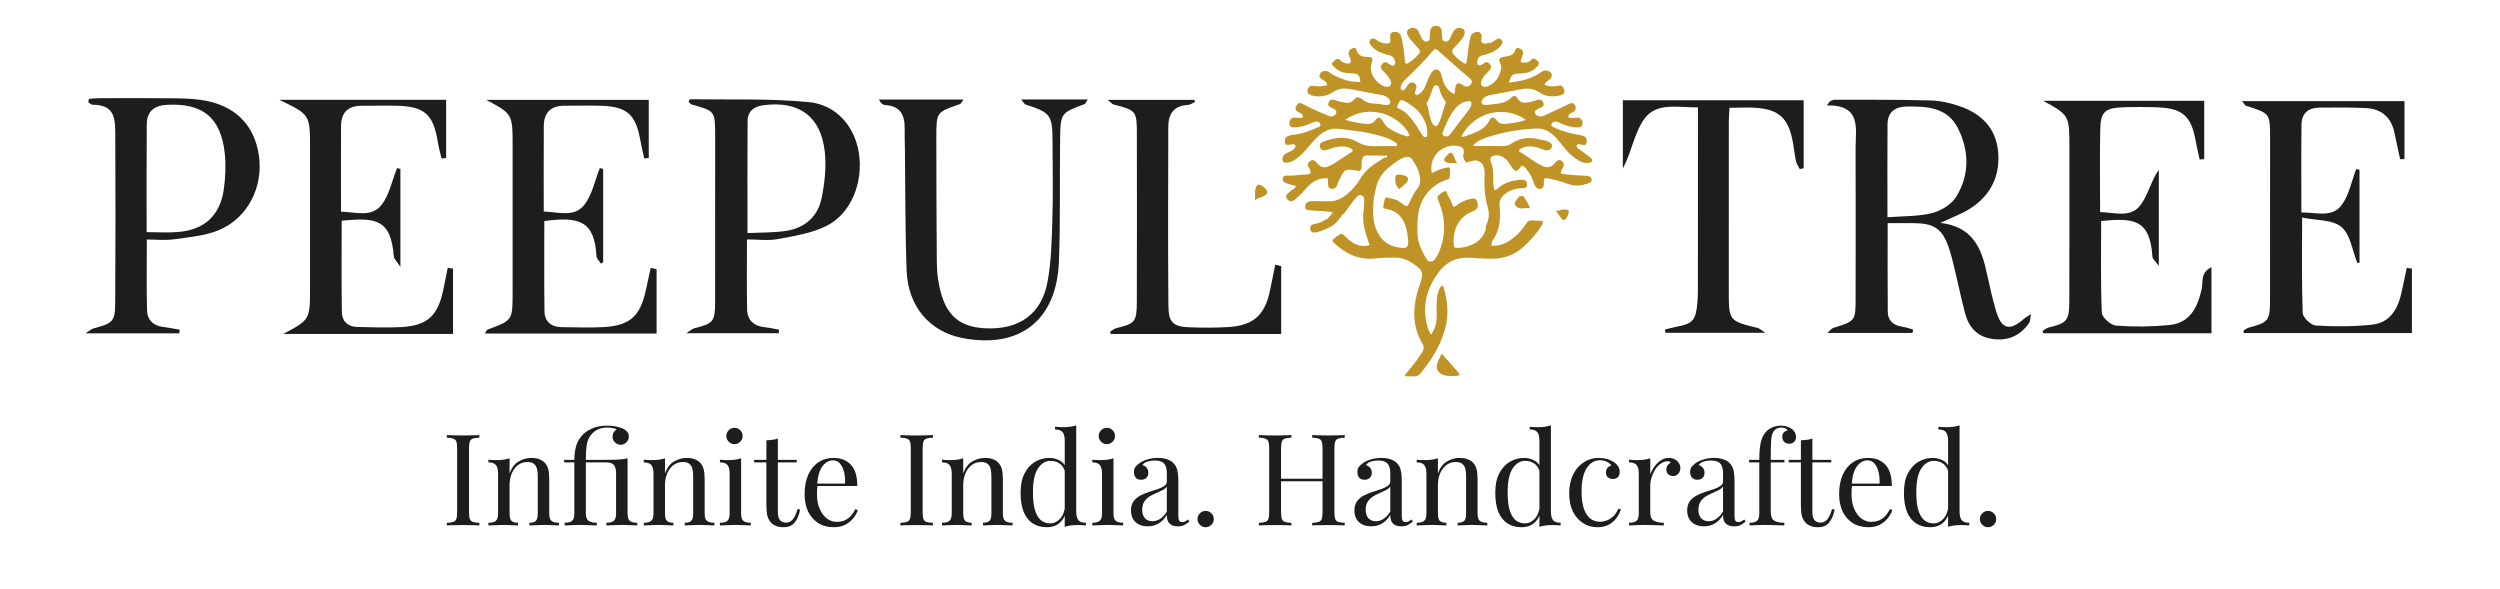
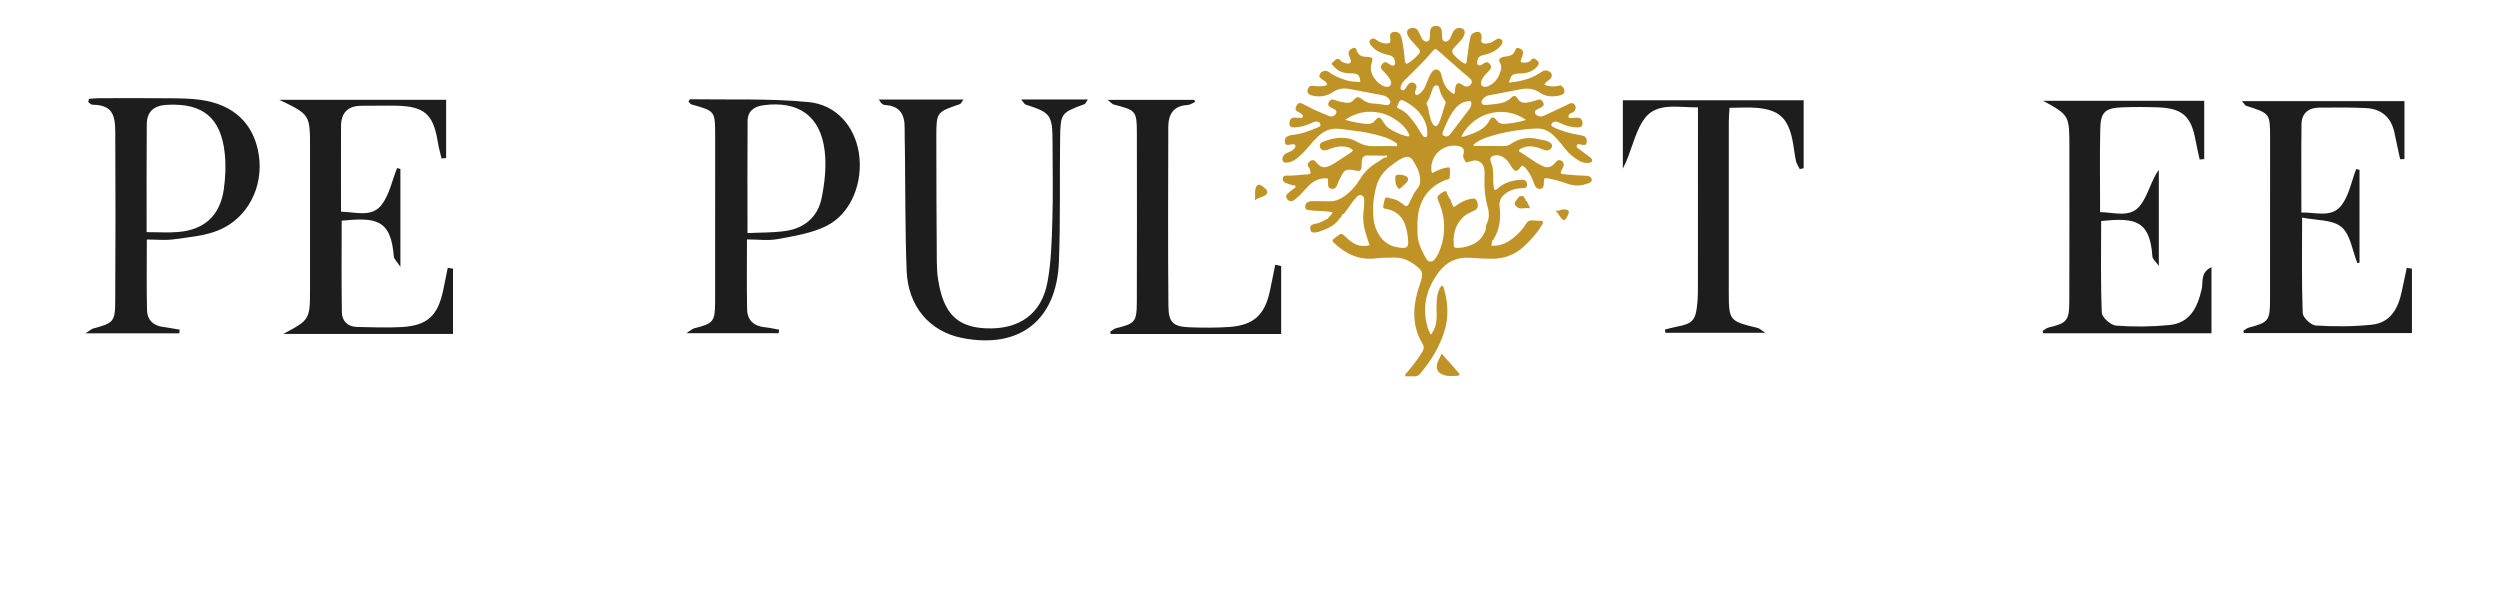
<svg xmlns="http://www.w3.org/2000/svg" width="123" height="29" viewBox="0 0 123 29" fill="none">
-   <path d="M90.032 4.986C90.108 4.958 90.184 4.906 90.261 4.906C91.837 4.91 93.412 4.898 94.986 4.942C95.472 4.956 95.973 5.07 96.434 5.231C97.461 5.592 98.185 6.275 98.303 7.421C98.428 8.635 97.955 9.603 96.937 10.259C96.531 10.521 96.062 10.684 95.464 10.966C97.061 11.148 97.498 12.225 97.757 13.464C97.882 14.061 98.023 14.658 98.19 15.246C98.463 16.21 98.866 16.32 99.61 15.662C99.672 15.607 99.749 15.57 99.925 15.454C99.88 15.678 99.889 15.809 99.831 15.893C99.388 16.528 98.774 16.788 98.014 16.675C97.278 16.568 96.859 16.096 96.679 15.404C96.484 14.659 96.329 13.905 96.149 13.157C96.069 12.826 95.988 12.496 95.877 12.175C95.567 11.275 95.178 10.997 94.222 10.98C93.778 10.973 93.335 10.979 92.873 10.979C92.873 12.486 92.865 13.91 92.878 15.333C92.882 15.793 93.175 16.012 93.609 16.078C93.784 16.103 93.954 16.168 94.125 16.213C94.116 16.269 94.105 16.324 94.096 16.38H89.899C90.074 16.232 90.126 16.155 90.196 16.134C91.287 15.795 91.295 15.794 91.296 14.65C91.3 12.198 91.302 9.747 91.295 7.295C91.293 6.327 91.605 5.163 89.879 5.184C89.93 5.118 89.981 5.052 90.032 4.986ZM92.863 10.69C93.635 10.628 94.366 10.655 95.047 10.486C95.49 10.375 96.004 10.069 96.239 9.692C96.904 8.623 96.894 7.438 96.337 6.32C95.823 5.289 94.826 5.228 93.83 5.24C93.245 5.247 92.872 5.502 92.866 6.123C92.855 7.591 92.863 9.059 92.863 10.69Z" fill="#1D1D1D" />
  <path d="M100.524 4.961H108.448V7.828C108.373 7.834 108.298 7.841 108.223 7.847C108.157 7.538 108.08 7.23 108.025 6.92C107.808 5.717 107.381 5.328 106.172 5.282C105.588 5.26 105.003 5.26 104.418 5.281C103.581 5.31 103.35 5.511 103.333 6.329C103.304 7.665 103.325 9.003 103.325 10.435C104.023 10.447 104.798 10.733 105.287 10.121C105.681 9.63 105.812 8.924 106.214 8.35V13.082C106.053 12.856 105.907 12.745 105.899 12.627C105.778 10.775 104.975 10.718 103.377 10.873C103.377 12.376 103.346 13.884 103.409 15.389C103.419 15.619 103.851 16 104.111 16.02C104.979 16.087 105.865 16.076 106.733 15.992C107.749 15.893 108.115 15.13 108.324 14.221C108.402 13.883 108.244 13.404 108.806 13.147V16.396H100.527C100.517 16.359 100.507 16.32 100.496 16.282C100.593 16.225 100.684 16.139 100.788 16.115C101.691 15.9 101.807 15.776 101.81 14.829C101.819 12.311 101.813 9.794 101.814 7.276C101.814 5.671 101.814 5.671 100.524 4.961Z" fill="#1D1D1D" />
  <path d="M115.983 12.949C115.737 12.337 115.643 11.539 115.199 11.168C114.754 10.795 113.958 10.849 113.264 10.705C113.264 12.388 113.237 13.898 113.294 15.404C113.302 15.626 113.703 16.001 113.939 16.016C114.855 16.071 115.784 16.071 116.697 15.975C117.615 15.878 117.992 15.17 118.168 14.335C118.249 13.948 118.332 13.562 118.413 13.176C118.497 13.19 118.583 13.204 118.667 13.219V16.387H110.4C110.391 16.349 110.383 16.311 110.375 16.273C110.46 16.223 110.538 16.148 110.629 16.123C111.621 15.856 111.684 15.787 111.686 14.734C111.691 12.078 111.69 9.422 111.688 6.766C111.687 5.578 111.684 5.579 110.508 5.205C110.456 5.189 110.424 5.113 110.305 4.977H118.3V7.827C118.229 7.83 118.157 7.831 118.087 7.833C117.994 7.404 117.896 6.975 117.81 6.546C117.654 5.769 117.167 5.357 116.404 5.317C115.642 5.278 114.875 5.291 114.111 5.295C113.579 5.299 113.241 5.57 113.234 6.117C113.216 7.54 113.228 8.963 113.228 10.455C113.945 10.438 114.73 10.735 115.21 10.089C115.577 9.596 115.695 8.916 115.923 8.319C115.979 8.331 116.033 8.344 116.088 8.355V12.921C116.051 12.93 116.017 12.94 115.983 12.949Z" fill="#1D1D1D" />
  <path d="M79.847 4.934H88.74V8.276C88.676 8.291 88.611 8.305 88.548 8.32C88.483 8.185 88.389 8.055 88.359 7.912C88.284 7.558 88.254 7.194 88.178 6.84C87.952 5.81 87.52 5.411 86.478 5.311C86.037 5.269 85.589 5.304 85.092 5.304C85.079 5.551 85.057 5.771 85.057 5.99C85.055 8.761 85.054 11.53 85.056 14.299C85.057 15.79 85.062 15.789 86.492 16.14C86.561 16.157 86.62 16.222 86.852 16.375H81.94C81.931 16.321 81.922 16.267 81.912 16.215C82.085 16.172 82.256 16.118 82.431 16.086C83.284 15.932 83.434 15.776 83.511 14.892C83.537 14.599 83.538 14.302 83.538 14.007C83.54 11.373 83.539 8.741 83.539 6.107V5.282C82.563 5.296 81.506 5.016 80.905 5.843C80.409 6.525 80.28 7.477 79.844 8.292V4.934H79.847Z" fill="#1D1D1D" />
  <path d="M13.938 16.429C15.253 15.728 15.253 15.728 15.253 14.155C15.253 11.862 15.253 9.569 15.253 7.275C15.253 5.637 15.253 5.637 13.738 4.91H21.95V7.774C21.874 7.781 21.799 7.789 21.724 7.797C21.661 7.528 21.584 7.261 21.54 6.989C21.322 5.623 20.886 5.231 19.504 5.201C18.936 5.189 18.366 5.208 17.798 5.204C17.126 5.201 16.781 5.535 16.779 6.208C16.773 7.582 16.778 8.955 16.778 10.415C17.487 10.425 18.274 10.714 18.765 10.089C19.158 9.59 19.288 8.883 19.536 8.269C19.591 8.284 19.646 8.299 19.7 8.313V13.131C19.521 12.856 19.383 12.739 19.374 12.613C19.236 10.771 18.473 10.695 16.811 10.857C16.811 12.356 16.796 13.861 16.82 15.366C16.828 15.811 17.121 16.079 17.579 16.087C18.306 16.1 19.036 16.133 19.76 16.091C21.025 16.017 21.534 15.544 21.804 14.287C21.882 13.918 21.953 13.548 22.028 13.179C22.115 13.192 22.202 13.204 22.288 13.217V16.429H13.938Z" fill="#1D1D1D" />
  <path d="M4.376 4.863C4.544 4.852 4.711 4.831 4.879 4.831C6.061 4.828 7.242 4.825 8.423 4.835C8.899 4.84 9.38 4.847 9.85 4.91C11.504 5.133 12.507 6.095 12.736 7.64C12.967 9.198 12.186 10.748 10.737 11.335C10.059 11.609 9.289 11.67 8.554 11.774C8.136 11.833 7.703 11.784 7.224 11.784C7.224 12.991 7.206 14.131 7.234 15.269C7.245 15.732 7.531 16.018 8.008 16.083C8.287 16.12 8.562 16.174 8.84 16.22C8.834 16.28 8.827 16.339 8.821 16.399H4.207C4.426 16.26 4.502 16.183 4.591 16.16C5.577 15.896 5.664 15.832 5.669 14.828C5.687 12.056 5.685 9.283 5.671 6.511C5.666 5.642 5.528 5.166 4.545 5.152C4.477 5.151 4.41 5.069 4.342 5.024C4.354 4.97 4.364 4.917 4.376 4.863ZM7.215 11.421C7.78 11.421 8.277 11.456 8.769 11.414C10.058 11.305 10.823 10.606 11.009 9.325C11.094 8.743 11.119 8.135 11.058 7.55C10.871 5.783 9.971 5.065 8.216 5.157C7.579 5.191 7.226 5.481 7.221 6.117C7.206 7.858 7.215 9.597 7.215 11.421Z" fill="#1D1D1D" />
  <path d="M33.873 5.001C33.921 4.919 33.933 4.883 33.944 4.883C35.892 4.914 37.849 4.837 39.784 5.022C41.164 5.154 42.051 6.236 42.255 7.514C42.485 8.961 41.883 10.505 40.666 11.114C39.938 11.479 39.08 11.61 38.264 11.763C37.788 11.852 37.28 11.779 36.751 11.779C36.751 12.991 36.735 14.107 36.758 15.223C36.769 15.76 37.094 16.045 37.626 16.1C37.862 16.124 38.094 16.178 38.328 16.219C38.325 16.277 38.32 16.336 38.316 16.393H33.77C33.97 16.267 34.056 16.177 34.161 16.151C35.092 15.921 35.182 15.824 35.184 14.852C35.189 12.123 35.187 9.394 35.186 6.666C35.184 5.461 35.182 5.462 34.026 5.14C33.971 5.127 33.93 5.056 33.873 5.001ZM36.777 11.468C37.422 11.436 38.055 11.453 38.672 11.36C39.587 11.222 40.237 10.663 40.422 9.753C40.575 9.003 40.664 8.201 40.577 7.445C40.379 5.711 39.292 4.948 37.569 5.176C37.095 5.239 36.786 5.468 36.782 5.956C36.767 7.758 36.777 9.561 36.777 11.468Z" fill="#1D1D1D" />
-   <path d="M32.305 13.246V16.411H23.852C23.934 16.287 23.951 16.23 23.985 16.217C25.22 15.761 25.22 15.761 25.221 14.381C25.221 11.997 25.221 9.613 25.221 7.229C25.221 5.604 25.221 5.604 23.921 4.914H31.919V7.774C31.844 7.781 31.77 7.788 31.695 7.795C31.628 7.481 31.551 7.168 31.495 6.852C31.278 5.644 30.842 5.249 29.617 5.205C29.004 5.183 28.389 5.207 27.776 5.202C27.103 5.197 26.758 5.535 26.755 6.204C26.746 7.577 26.752 8.95 26.752 10.406C27.467 10.43 28.252 10.707 28.743 10.086C29.137 9.59 29.265 8.881 29.512 8.267C29.566 8.282 29.62 8.297 29.675 8.311V12.905C29.639 12.928 29.604 12.95 29.568 12.972C29.491 12.849 29.352 12.729 29.346 12.603C29.256 10.858 28.477 10.645 26.781 10.875C26.781 12.35 26.767 13.832 26.789 15.314C26.796 15.832 27.129 16.091 27.641 16.096C28.322 16.102 29.006 16.131 29.685 16.094C30.996 16.02 31.5 15.56 31.778 14.268C31.856 13.905 31.936 13.544 32.014 13.181C32.11 13.203 32.207 13.224 32.305 13.246Z" fill="#1D1D1D" />
  <path d="M50.243 4.895H53.52C53.431 5.024 53.406 5.106 53.359 5.123C52.2 5.553 52.175 5.562 52.158 6.822C52.13 8.838 52.176 10.858 52.099 12.873C51.989 15.766 50.157 17.18 47.344 16.63C45.746 16.317 44.675 15.085 44.607 13.322C44.531 11.331 44.547 9.336 44.522 7.342C44.518 6.998 44.502 6.654 44.509 6.311C44.521 5.638 44.273 5.206 43.544 5.168C43.433 5.162 43.328 5.072 43.242 4.897H47.403C47.306 5.026 47.277 5.106 47.228 5.123C46.081 5.514 46.069 5.513 46.068 6.723C46.065 8.763 46.078 10.803 46.091 12.844C46.092 13.141 46.107 13.441 46.152 13.735C46.411 15.412 47.08 16.092 48.511 16.154C50.134 16.224 51.238 15.459 51.533 13.892C51.722 12.888 51.746 11.847 51.776 10.819C51.816 9.536 51.789 8.252 51.784 6.968C51.78 5.652 51.692 5.538 50.455 5.143C50.404 5.126 50.372 5.049 50.243 4.895Z" fill="#1D1D1D" />
  <path d="M63.034 13.091V16.433H54.651C54.641 16.396 54.629 16.358 54.619 16.32C54.716 16.262 54.807 16.174 54.913 16.148C55.843 15.923 55.93 15.834 55.932 14.849C55.94 12.101 55.938 9.352 55.934 6.603C55.933 5.452 55.902 5.424 54.786 5.141C54.73 5.127 54.685 5.064 54.496 4.914H58.76C58.772 4.948 58.785 4.982 58.798 5.014C58.679 5.067 58.561 5.159 58.44 5.165C57.744 5.195 57.481 5.616 57.48 6.247C57.473 9.179 57.46 12.111 57.486 15.042C57.493 15.887 57.726 16.077 58.571 16.105C59.206 16.126 59.845 16.131 60.478 16.087C61.678 16.003 62.227 15.497 62.48 14.311C62.572 13.883 62.654 13.454 62.741 13.024L63.034 13.091Z" fill="#1D1D1D" />
  <path d="M77.22 5.792C77.347 5.822 77.473 5.792 77.6 5.789C77.767 5.786 77.861 5.892 77.859 6.073C77.859 6.205 77.796 6.269 77.623 6.269C77.308 6.269 77.008 6.181 76.727 6.038C76.632 5.989 76.543 5.972 76.447 5.998C76.39 6.015 76.343 6.06 76.329 6.121C76.311 6.195 76.371 6.225 76.422 6.252C76.606 6.346 76.801 6.413 76.997 6.476C77.222 6.547 77.451 6.6 77.683 6.637C77.77 6.651 77.859 6.666 77.938 6.701C78.046 6.749 78.097 6.908 78.058 7.034C78.017 7.174 77.913 7.129 77.817 7.118C77.734 7.109 77.626 7.048 77.581 7.148C77.533 7.251 77.647 7.3 77.712 7.35C77.882 7.483 78.061 7.606 78.232 7.738C78.293 7.785 78.364 7.841 78.322 7.934C78.29 8.009 78.211 8.009 78.144 8.015C77.983 8.029 77.832 7.991 77.693 7.91C77.453 7.771 77.24 7.598 77.06 7.385C76.862 7.153 76.684 6.904 76.465 6.69C76.215 6.443 75.932 6.305 75.571 6.323C74.756 6.365 73.957 6.493 73.18 6.75C72.929 6.833 72.689 6.941 72.487 7.127C72.529 7.216 72.608 7.178 72.666 7.179C73.097 7.185 73.528 7.183 73.959 7.187C74.089 7.188 74.208 7.165 74.32 7.088C74.759 6.786 75.233 6.722 75.747 6.859C75.887 6.896 76.036 6.902 76.171 6.963C76.339 7.037 76.397 7.136 76.347 7.251C76.297 7.367 76.139 7.432 75.997 7.387C75.875 7.348 75.761 7.288 75.639 7.256C75.368 7.182 75.098 7.169 74.838 7.305C74.797 7.326 74.747 7.343 74.733 7.444C75.123 7.67 75.479 7.976 75.906 8.175C76.144 8.284 76.345 8.218 76.509 8.019C76.572 7.943 76.631 7.859 76.749 7.882C76.914 7.913 76.985 8.081 76.899 8.241C76.728 8.56 76.729 8.555 77.097 8.587C77.39 8.611 77.681 8.64 77.976 8.645C78.114 8.647 78.291 8.668 78.312 8.822C78.336 8.995 78.143 9.015 78.022 9.057C77.704 9.167 77.384 9.137 77.072 9.024C76.775 8.918 76.474 8.832 76.164 8.778C75.982 8.747 75.97 8.761 75.958 8.952C75.956 8.981 75.958 9.012 75.956 9.041C75.949 9.153 75.938 9.261 75.799 9.288C75.673 9.313 75.562 9.253 75.506 9.103C75.427 8.889 75.351 8.677 75.22 8.487C75.131 8.359 75.047 8.224 74.909 8.144C74.885 8.157 74.863 8.162 74.852 8.175C74.618 8.489 74.542 8.485 74.333 8.154C74.254 8.029 74.178 7.901 74.061 7.807C73.927 7.699 73.78 7.628 73.603 7.642C73.337 7.663 73.266 7.775 73.369 8.019C73.431 8.168 73.455 8.319 73.463 8.479C73.477 8.763 73.443 9.051 73.523 9.342C73.64 9.353 73.697 9.258 73.768 9.203C74.085 8.96 74.448 8.862 74.838 8.844C74.887 8.841 74.938 8.842 74.984 8.856C75.112 8.894 75.137 8.998 75.129 9.114C75.12 9.231 75.041 9.25 74.943 9.253C74.634 9.263 74.34 9.327 74.084 9.512C73.863 9.672 73.745 9.865 73.78 10.165C73.848 10.744 73.789 11.309 73.457 11.815C73.424 11.806 73.411 11.818 73.421 11.853C73.408 11.912 73.397 11.97 73.384 12.028C73.348 12.125 73.418 12.088 73.458 12.088C73.854 12.103 74.178 11.927 74.475 11.691C74.724 11.495 74.932 11.257 75.099 10.987C75.172 10.869 75.257 10.831 75.388 10.842C75.56 10.857 75.734 10.862 75.895 10.869C75.945 10.974 75.883 11.025 75.851 11.082C75.607 11.492 75.292 11.844 74.939 12.159C74.503 12.55 73.981 12.731 73.404 12.731C73.032 12.731 72.661 12.701 72.29 12.681C71.662 12.646 71.16 12.89 70.787 13.39C70.186 14.191 69.956 15.077 70.228 16.065C70.257 16.171 70.288 16.274 70.353 16.363C70.35 16.403 70.361 16.439 70.405 16.439C70.448 16.439 70.462 16.404 70.465 16.364C70.659 16.093 70.684 15.779 70.684 15.463C70.684 15.206 70.665 14.948 70.696 14.693C70.725 14.459 70.772 14.229 70.937 14.044C71.022 14.087 71.031 14.158 71.049 14.221C71.241 14.898 71.281 15.568 71.076 16.26C70.838 17.065 70.405 17.742 69.882 18.376C69.799 18.476 69.71 18.524 69.579 18.517C69.433 18.509 69.287 18.515 69.146 18.515C69.109 18.411 69.183 18.375 69.224 18.326C69.497 18.002 69.763 17.673 69.98 17.306C70.057 17.177 70.074 17.059 69.991 16.92C69.513 16.124 69.496 15.277 69.727 14.402C69.792 14.154 69.896 13.921 69.95 13.67C69.992 13.475 69.958 13.322 69.817 13.198C69.471 12.893 69.093 12.662 68.607 12.673C68.303 12.68 67.999 12.674 67.698 12.711C66.875 12.814 66.205 12.498 65.622 11.941C65.53 11.853 65.547 11.795 65.64 11.734C65.673 11.713 65.703 11.687 65.735 11.663C66.008 11.453 66.006 11.455 66.258 11.701C66.561 11.999 66.906 12.178 67.346 12.075C67.416 12.06 67.392 12.027 67.361 11.995C67.312 11.845 67.265 11.696 67.215 11.546C67.087 11.156 67.032 10.762 67.092 10.351C67.117 10.185 67.115 10.017 67.12 9.849C67.123 9.747 67.09 9.648 66.994 9.607C66.893 9.565 66.808 9.62 66.738 9.703C66.683 9.77 66.618 9.829 66.567 9.904C66.424 10.113 66.27 10.313 66.119 10.517C66.038 10.534 66.004 10.589 65.997 10.667C65.968 10.692 65.931 10.711 65.911 10.743C65.663 11.129 65.261 11.27 64.861 11.411C64.798 11.433 64.728 11.436 64.66 11.441C64.561 11.448 64.49 11.406 64.471 11.301C64.452 11.198 64.459 11.104 64.57 11.053C64.614 11.034 64.659 11.011 64.706 11.008C64.924 10.987 65.106 10.875 65.29 10.77C65.328 10.78 65.34 10.761 65.341 10.727C65.408 10.654 65.497 10.599 65.527 10.497C65.559 10.473 65.596 10.451 65.523 10.434C65.243 10.386 64.961 10.381 64.679 10.367C64.582 10.362 64.484 10.353 64.388 10.339C64.31 10.327 64.23 10.307 64.22 10.207C64.209 10.103 64.231 10.009 64.329 9.954C64.425 9.9 64.531 9.892 64.64 9.894C64.903 9.901 65.166 9.902 65.43 9.904C65.704 9.905 65.94 9.8 66.161 9.642C66.484 9.41 66.738 9.111 66.939 8.775C67.168 8.388 67.499 8.135 67.87 7.914C67.953 7.865 68.031 7.806 68.111 7.751C68.167 7.758 68.248 7.768 68.245 7.697C68.241 7.619 68.16 7.659 68.109 7.662C67.836 7.656 67.562 7.645 67.289 7.648C67.088 7.65 67.013 7.733 66.999 7.935C66.991 8.043 66.999 8.152 66.984 8.26C66.967 8.371 66.91 8.433 66.78 8.405C66.111 8.257 66.127 8.395 65.874 8.89C65.834 8.968 65.813 9.056 65.775 9.137C65.718 9.258 65.62 9.314 65.488 9.286C65.351 9.258 65.34 9.149 65.342 9.034C65.343 8.965 65.336 8.896 65.331 8.827C65.338 8.791 65.326 8.771 65.286 8.773C64.882 8.748 64.573 8.929 64.312 9.219C64.122 9.432 63.928 9.64 63.707 9.818C63.563 9.934 63.443 9.927 63.349 9.816C63.252 9.703 63.254 9.612 63.366 9.51C63.453 9.432 63.548 9.363 63.64 9.291C63.701 9.263 63.761 9.226 63.739 9.148C63.729 9.111 63.677 9.12 63.64 9.126C63.51 9.085 63.378 9.051 63.254 9C63.16 8.96 63.092 8.886 63.114 8.769C63.138 8.64 63.244 8.633 63.341 8.638C63.624 8.652 63.904 8.607 64.184 8.587C64.279 8.58 64.38 8.6 64.463 8.529C64.535 8.512 64.5 8.491 64.465 8.469C64.474 8.374 64.437 8.295 64.384 8.222C64.285 8.089 64.363 8.001 64.463 7.924C64.568 7.842 64.662 7.87 64.744 7.968C64.788 8.02 64.834 8.073 64.886 8.116C65.016 8.225 65.161 8.264 65.323 8.196C65.423 8.154 65.525 8.114 65.615 8.057C65.913 7.868 66.207 7.671 66.502 7.476C66.524 7.461 66.538 7.433 66.567 7.397C66.428 7.245 66.25 7.214 66.065 7.204C65.845 7.193 65.638 7.248 65.434 7.325C65.371 7.349 65.306 7.375 65.239 7.389C65.111 7.417 65.004 7.384 64.948 7.252C64.901 7.138 64.942 7.035 65.094 6.976C65.661 6.753 66.242 6.671 66.795 6.99C67.056 7.14 67.312 7.199 67.602 7.192C67.981 7.183 68.36 7.189 68.728 7.189C68.772 7.058 68.691 7.032 68.64 6.998C68.425 6.855 68.188 6.76 67.943 6.693C67.537 6.582 67.131 6.486 66.708 6.443C66.409 6.413 66.111 6.354 65.809 6.335C65.44 6.31 65.139 6.446 64.876 6.688C64.694 6.854 64.531 7.039 64.373 7.229C64.191 7.45 63.994 7.656 63.761 7.824C63.648 7.906 63.529 7.975 63.39 7.99C63.287 8.002 63.167 8.038 63.108 7.905C63.064 7.807 63.129 7.638 63.235 7.57C63.301 7.529 63.376 7.502 63.448 7.471C63.538 7.43 63.624 7.382 63.686 7.302C63.723 7.256 63.759 7.202 63.722 7.141C63.694 7.093 63.641 7.093 63.591 7.098C63.543 7.103 63.494 7.111 63.446 7.119C63.356 7.134 63.257 7.153 63.229 7.035C63.201 6.917 63.204 6.789 63.325 6.72C63.408 6.673 63.503 6.643 63.603 6.635C64.025 6.597 64.415 6.446 64.8 6.282C64.876 6.251 64.992 6.225 64.962 6.112C64.929 5.987 64.812 5.965 64.699 5.987C64.633 6 64.571 6.035 64.509 6.061C64.246 6.175 63.978 6.268 63.688 6.268C63.492 6.268 63.431 6.21 63.44 6.06C63.451 5.867 63.531 5.784 63.706 5.787C63.794 5.789 63.882 5.801 63.97 5.802C64.016 5.803 64.073 5.809 64.095 5.751C64.12 5.683 64.08 5.638 64.03 5.603C63.973 5.564 63.915 5.527 63.854 5.496C63.73 5.433 63.715 5.341 63.773 5.226C63.832 5.106 63.921 5.031 64.056 5.092C64.243 5.179 64.42 5.286 64.606 5.373C64.862 5.491 65.122 5.598 65.382 5.707C65.456 5.737 65.535 5.74 65.611 5.704C65.686 5.668 65.74 5.613 65.75 5.527C65.76 5.443 65.699 5.403 65.639 5.368C65.58 5.333 65.518 5.305 65.456 5.273C65.365 5.228 65.319 5.159 65.365 5.057C65.407 4.965 65.463 4.879 65.584 4.9C65.66 4.913 65.735 4.941 65.808 4.966C65.948 5.015 66.093 5.038 66.239 5.055C66.385 5.074 66.501 5.038 66.602 4.917C66.741 4.753 66.832 4.741 66.996 4.871C67.191 5.024 67.4 5.097 67.647 5.099C67.812 5.101 67.976 5.147 68.142 5.163C68.237 5.171 68.353 5.187 68.392 5.064C68.424 4.958 68.355 4.875 68.278 4.809C68.187 4.729 68.075 4.696 67.958 4.673C67.439 4.576 66.922 4.475 66.404 4.38C66.116 4.328 65.847 4.352 65.589 4.527C65.264 4.749 64.898 4.794 64.519 4.689C64.316 4.633 64.27 4.476 64.388 4.302C64.45 4.212 64.53 4.216 64.622 4.227C64.846 4.254 65.07 4.268 65.291 4.181C65.29 4.029 65.164 3.99 65.075 3.924C64.98 3.854 64.862 3.795 64.939 3.644C65.009 3.509 65.174 3.451 65.319 3.508C65.345 3.519 65.372 3.534 65.395 3.551C65.647 3.751 65.941 3.85 66.242 3.95C66.469 4.024 66.694 4.02 66.925 4.036C66.912 3.71 66.825 3.612 66.531 3.611C66.272 3.61 66.021 3.588 65.802 3.432C65.731 3.382 65.665 3.32 65.608 3.254C65.562 3.201 65.467 3.14 65.571 3.062C65.667 2.99 65.74 2.852 65.894 2.919C65.927 2.933 65.952 2.97 65.979 2.999C66.029 3.051 66.092 3.079 66.159 3.096C66.254 3.122 66.364 3.159 66.439 3.086C66.513 3.013 66.435 2.92 66.414 2.837C66.399 2.78 66.366 2.728 66.354 2.671C66.326 2.532 66.411 2.419 66.566 2.366C66.709 2.316 66.728 2.424 66.763 2.516C66.846 2.732 67.018 2.793 67.231 2.798C67.531 2.807 67.568 2.846 67.478 3.129C67.313 3.643 67.793 4.153 68.115 4.25C68.209 4.278 68.312 4.3 68.392 4.217C68.484 4.121 68.444 4.014 68.393 3.915C68.301 3.736 68.159 3.6 68.02 3.459C67.902 3.339 67.91 3.246 68.024 3.13C68.094 3.059 68.167 3.028 68.257 3.094C68.282 3.111 68.304 3.132 68.33 3.144C68.422 3.183 68.513 3.298 68.613 3.187C68.683 3.109 68.608 2.858 68.511 2.786C68.43 2.725 68.33 2.712 68.236 2.688C68.005 2.628 67.785 2.546 67.604 2.387C67.545 2.336 67.489 2.278 67.444 2.215C67.386 2.134 67.327 2.044 67.426 1.952C67.511 1.871 67.61 1.883 67.695 1.947C67.849 2.062 68.01 2.143 68.208 2.138C68.393 2.133 68.41 2.118 68.406 1.937C68.406 1.928 68.403 1.917 68.402 1.908C68.387 1.768 68.362 1.622 68.55 1.575C68.718 1.533 68.885 1.62 68.94 1.806C68.993 1.985 69.02 2.172 69.048 2.357C69.079 2.572 69.099 2.788 69.124 3.004C69.13 3.053 69.135 3.103 69.204 3.144C69.434 3.037 69.626 2.857 69.803 2.661C69.883 2.573 69.875 2.482 69.799 2.397C69.695 2.279 69.587 2.164 69.484 2.045C69.42 1.972 69.351 1.898 69.301 1.814C69.184 1.619 69.206 1.48 69.351 1.408C69.519 1.325 69.73 1.386 69.796 1.563C69.835 1.666 69.895 1.752 69.934 1.852C69.951 1.896 69.983 1.939 70.017 1.972C70.076 2.026 70.147 2.064 70.231 2.038C70.322 2.01 70.34 1.932 70.347 1.852C70.355 1.743 70.35 1.633 70.365 1.526C70.391 1.353 70.478 1.278 70.639 1.274C70.816 1.268 70.914 1.348 70.935 1.528C70.948 1.636 70.942 1.745 70.953 1.853C70.963 1.931 70.986 2.015 71.074 2.04C71.168 2.065 71.246 2.021 71.306 1.947C71.388 1.846 71.414 1.715 71.473 1.603C71.571 1.416 71.71 1.343 71.875 1.383C72.032 1.422 72.088 1.507 72.054 1.666C72.021 1.815 71.926 1.931 71.827 2.041C71.727 2.149 71.626 2.257 71.526 2.365C71.418 2.482 71.435 2.595 71.536 2.706C71.671 2.851 71.819 2.981 71.985 3.086C72.113 3.166 72.148 3.146 72.168 2.991C72.214 2.61 72.256 2.231 72.336 1.854C72.371 1.689 72.462 1.618 72.599 1.581C72.792 1.528 72.896 1.617 72.897 1.821C72.898 1.917 72.835 2.036 72.922 2.101C73.02 2.174 73.149 2.139 73.265 2.12C73.363 2.105 73.449 2.057 73.529 1.998C73.575 1.963 73.626 1.93 73.68 1.909C73.762 1.877 73.834 1.905 73.891 1.972C73.944 2.035 73.924 2.099 73.89 2.163C73.817 2.298 73.705 2.391 73.581 2.475C73.415 2.587 73.229 2.648 73.038 2.695C72.953 2.716 72.866 2.734 72.792 2.787C72.695 2.857 72.633 3.124 72.711 3.186C72.803 3.26 72.894 3.184 72.975 3.139C73.059 3.093 73.13 3.013 73.237 3.093C73.379 3.198 73.4 3.335 73.276 3.466C73.168 3.581 73.05 3.686 72.963 3.818C72.851 3.987 72.828 4.155 72.918 4.223C73.049 4.322 73.183 4.262 73.303 4.197C73.628 4.021 73.783 3.721 73.859 3.373C73.879 3.275 73.84 3.181 73.797 3.089C73.727 2.937 73.752 2.875 73.9 2.818C73.972 2.791 74.052 2.784 74.129 2.774C74.316 2.751 74.471 2.682 74.542 2.49C74.576 2.399 74.621 2.324 74.734 2.37C74.836 2.411 74.937 2.458 74.932 2.595C74.929 2.696 74.896 2.786 74.856 2.878C74.781 3.046 74.807 3.08 74.992 3.082C75.125 3.083 75.245 3.058 75.334 2.947C75.448 2.803 75.543 2.913 75.632 2.981C75.748 3.067 75.716 3.171 75.638 3.262C75.478 3.449 75.27 3.553 75.034 3.597C74.948 3.613 74.858 3.614 74.77 3.617C74.406 3.628 74.349 3.673 74.239 4.065C74.777 4.008 75.284 3.902 75.739 3.606C75.805 3.563 75.868 3.514 75.939 3.486C76.068 3.436 76.23 3.488 76.31 3.593C76.378 3.685 76.356 3.816 76.252 3.902C76.162 3.975 76.049 4.022 75.985 4.167C76.248 4.282 76.51 4.261 76.774 4.203L76.789 4.204C76.84 4.234 76.889 4.267 76.918 4.322C77.025 4.52 76.981 4.638 76.757 4.692C76.412 4.775 76.064 4.766 75.765 4.559C75.445 4.337 75.114 4.329 74.755 4.403C74.275 4.501 73.794 4.586 73.312 4.678C73.175 4.704 73.047 4.754 72.96 4.871C72.913 4.933 72.861 5 72.905 5.085C72.942 5.157 73.014 5.164 73.083 5.164C73.142 5.164 73.201 5.16 73.259 5.152C73.651 5.098 74.063 5.117 74.37 4.788C74.456 4.697 74.584 4.699 74.646 4.817C74.806 5.117 75.055 5.071 75.311 5.014C75.425 4.989 75.536 4.948 75.647 4.91C75.787 4.865 75.875 4.928 75.93 5.05C75.992 5.191 75.897 5.248 75.794 5.298C75.75 5.319 75.704 5.336 75.662 5.362C75.589 5.408 75.493 5.445 75.521 5.559C75.545 5.658 75.636 5.688 75.718 5.716C75.828 5.753 75.932 5.708 76.029 5.663C76.368 5.509 76.705 5.348 77.041 5.189C77.103 5.16 77.16 5.122 77.224 5.096C77.34 5.048 77.436 5.077 77.498 5.191C77.554 5.292 77.515 5.424 77.423 5.502C77.335 5.578 77.16 5.562 77.171 5.742C77.168 5.784 77.183 5.8 77.22 5.792ZM71.105 9.405C71.126 9.409 71.147 9.411 71.167 9.414C71.177 9.531 71.247 9.621 71.297 9.72C71.285 9.761 71.308 9.773 71.342 9.775C71.399 9.916 71.435 10.069 71.536 10.193C71.79 9.989 72.062 9.845 72.367 9.782C72.563 9.741 72.64 9.794 72.683 9.951C72.742 10.169 72.698 10.28 72.535 10.359C72.353 10.449 72.161 10.521 72.008 10.662C71.616 11.024 71.492 11.483 71.522 12C71.533 12.186 71.547 12.198 71.735 12.197C71.982 12.195 72.214 12.128 72.439 12.031C72.759 11.893 72.968 11.649 73.091 11.325C73.126 11.233 73.086 11.129 73.135 11.036C73.28 10.768 73.273 10.467 73.197 10.2C73.053 9.698 73.016 9.194 73.04 8.679C73.049 8.511 73.046 8.343 72.987 8.182C72.942 8.058 72.869 7.984 72.734 7.926C72.551 7.845 72.411 7.941 72.254 7.964C72.198 7.973 72.144 8.024 72.101 7.955C72.036 7.848 71.96 7.746 71.998 7.6C72.066 7.336 71.991 7.23 71.723 7.179C71.305 7.099 70.797 7.321 70.583 7.694C70.44 7.943 70.374 8.212 70.451 8.521C70.698 8.388 70.93 8.29 71.181 8.245C71.236 8.235 71.323 8.213 71.33 8.284C71.346 8.43 71.341 8.58 71.327 8.726C71.315 8.844 71.195 8.825 71.119 8.855C70.403 9.144 69.951 9.657 69.794 10.425C69.722 10.777 69.736 11.131 69.742 11.487C69.748 11.864 69.885 12.197 70.057 12.518C70.133 12.661 70.212 12.872 70.379 12.87C70.574 12.867 70.661 12.651 70.76 12.492C70.766 12.484 70.769 12.474 70.774 12.466C71.122 11.649 71.15 10.826 70.814 9.998C70.679 9.664 70.673 9.665 70.972 9.46C71.01 9.433 71.06 9.423 71.105 9.405ZM67.559 10.252C67.548 10.627 67.578 10.961 67.707 11.278C67.915 11.795 68.281 12.114 68.843 12.182C69.239 12.232 69.314 12.172 69.276 11.769C69.206 11.035 68.993 10.401 68.141 10.265C68.087 10.257 68.042 10.233 68.053 10.172C68.073 10.047 68.094 9.92 68.13 9.799C68.146 9.741 68.209 9.698 68.271 9.719C68.47 9.784 68.689 9.797 68.864 9.932C68.933 9.985 69.011 10.028 69.078 10.083C69.195 10.179 69.257 10.143 69.321 10.017C69.447 9.765 69.557 9.494 69.733 9.281C69.873 9.111 69.885 8.946 69.866 8.764C69.831 8.437 69.688 8.145 69.507 7.88C69.367 7.674 69.204 7.682 68.955 7.801C68.739 7.905 68.562 8.057 68.377 8.2C68.034 8.466 67.795 8.807 67.698 9.237C67.619 9.581 67.548 9.929 67.559 10.252ZM71.533 4.628C71.616 4.529 71.58 4.435 71.595 4.351C71.646 4.064 71.734 4.024 71.973 4.187C71.989 4.198 72.004 4.211 72.02 4.22C72.143 4.289 72.27 4.265 72.36 4.154C72.442 4.053 72.432 3.958 72.312 3.847C72.188 3.734 72.054 3.634 71.927 3.525C71.543 3.187 71.162 2.846 70.777 2.509C70.7 2.441 70.629 2.348 70.515 2.484C70.089 2.99 69.617 3.451 69.144 3.909C69.044 4.006 68.955 4.111 68.92 4.251C68.904 4.317 68.889 4.396 68.968 4.432C69.042 4.466 69.101 4.42 69.144 4.362C69.203 4.283 69.249 4.194 69.316 4.123C69.391 4.044 69.492 4.042 69.588 4.094C69.691 4.15 69.712 4.239 69.676 4.346C69.66 4.393 69.642 4.44 69.631 4.488C69.617 4.546 69.601 4.615 69.654 4.654C69.721 4.703 69.785 4.654 69.84 4.614C69.999 4.501 70.089 4.337 70.157 4.161C70.239 3.952 70.318 3.738 70.445 3.554C70.587 3.349 70.804 3.379 70.893 3.611C70.935 3.721 70.949 3.841 70.986 3.953C71.086 4.246 71.255 4.482 71.533 4.628ZM69.35 6.68C69.2 6.202 68.519 5.663 67.85 5.541C67.272 5.433 66.72 5.524 66.181 5.895C66.555 6.004 66.881 6.063 67.212 6.095C67.397 6.114 67.548 6.073 67.673 5.909C67.806 5.733 67.906 5.753 68.029 5.953C68.113 6.088 68.195 6.22 68.33 6.31C68.585 6.479 68.86 6.604 69.154 6.687C69.216 6.704 69.285 6.727 69.35 6.68ZM71.892 6.709C71.983 6.749 72.049 6.714 72.11 6.692C72.572 6.532 73.047 6.399 73.294 5.9C73.371 5.745 73.513 5.745 73.62 5.902C73.731 6.064 73.871 6.107 74.047 6.094C74.394 6.068 74.733 6.007 75.079 5.902C74.135 5.209 72.617 5.394 71.892 6.709ZM70.64 6.204C70.728 6.185 70.763 6.112 70.797 6.042C70.944 5.739 70.997 5.405 71.119 5.095C71.149 5.018 71.096 4.965 71.059 4.909C70.949 4.747 70.862 4.572 70.819 4.381C70.798 4.289 70.802 4.209 70.679 4.202C70.567 4.195 70.528 4.258 70.494 4.349C70.411 4.579 70.346 4.818 70.212 5.026C70.183 5.071 70.183 5.117 70.207 5.165C70.293 5.333 70.284 5.526 70.342 5.702C70.388 5.842 70.416 5.988 70.501 6.111C70.533 6.161 70.573 6.204 70.64 6.204ZM72.394 5.105C72.398 4.966 72.32 4.969 72.254 4.975C71.975 4.999 71.756 5.146 71.586 5.356C71.32 5.688 71.152 6.077 70.995 6.469C70.966 6.541 70.943 6.63 71.032 6.678C71.109 6.72 71.201 6.737 71.279 6.671C71.317 6.639 71.35 6.603 71.379 6.565C71.678 6.176 71.975 5.787 72.271 5.397C72.344 5.303 72.389 5.195 72.394 5.105ZM68.73 5.29C69.115 5.482 69.216 5.566 69.51 5.935C69.652 6.113 69.771 6.304 69.884 6.5C69.924 6.568 69.968 6.634 70.017 6.693C70.057 6.74 70.113 6.765 70.175 6.737C70.23 6.713 70.216 6.656 70.22 6.609C70.238 6.303 70.153 6.025 69.995 5.766C69.812 5.464 69.553 5.243 69.257 5.062C68.904 4.846 68.863 4.865 68.73 5.29Z" fill="#C09326" />
  <path d="M70.93 17.398C71.224 17.73 71.493 18.028 71.754 18.331C71.841 18.433 71.817 18.486 71.683 18.491C71.47 18.498 71.253 18.523 71.044 18.454C70.712 18.344 70.608 18.109 70.749 17.788C70.799 17.672 70.855 17.558 70.93 17.398Z" fill="#C09326" />
  <path d="M76.527 10.363C76.607 10.375 76.686 10.378 76.76 10.341C76.818 10.31 76.881 10.306 76.945 10.305C77.19 10.303 77.24 10.383 77.132 10.607C77.129 10.614 77.124 10.621 77.121 10.628C77.005 10.88 76.916 10.892 76.76 10.667C76.687 10.56 76.623 10.451 76.527 10.363Z" fill="#C09326" />
  <path d="M61.723 9.859C61.762 9.765 61.756 9.669 61.749 9.57C61.743 9.484 61.745 9.393 61.764 9.309C61.825 9.055 61.944 9.022 62.148 9.19C62.17 9.208 62.194 9.227 62.215 9.245C62.413 9.407 62.398 9.539 62.167 9.655C62.029 9.724 61.867 9.742 61.748 9.853L61.732 9.84L61.723 9.859Z" fill="#C09326" />
  <path d="M74.938 9.641C74.981 9.707 75.026 9.774 75.07 9.84C75.058 9.876 75.074 9.887 75.108 9.883L75.288 10.255L75.287 10.256C75.162 10.211 75.036 10.251 74.91 10.252C74.812 10.254 74.72 10.256 74.634 10.187C74.514 10.089 74.489 10.017 74.573 9.888C74.626 9.808 74.695 9.736 74.757 9.66C74.817 9.653 74.877 9.646 74.938 9.641Z" fill="#C09326" />
-   <path d="M71.643 8.048C71.5 7.971 71.342 8.076 71.193 7.997C71.025 7.907 71.002 7.863 71.124 7.722C71.377 7.43 71.442 7.441 71.576 7.798C71.603 7.872 71.624 7.947 71.681 8.006C71.667 8.02 71.654 8.034 71.643 8.048Z" fill="#C09326" />
  <path d="M68.851 9.305C68.662 9.169 68.648 8.972 68.648 8.77C68.648 8.731 68.648 8.688 68.665 8.654C68.71 8.558 69.042 8.582 69.206 8.689C69.296 8.749 69.31 8.859 69.213 8.968C69.102 9.091 68.971 9.195 68.851 9.305Z" fill="#C09326" />
-   <path d="M23.584 21.406V21.532C23.441 21.536 23.332 21.553 23.257 21.582C23.186 21.607 23.138 21.657 23.113 21.733C23.087 21.804 23.075 21.917 23.075 22.072V25.186C23.075 25.337 23.087 25.45 23.113 25.525C23.138 25.6 23.186 25.651 23.257 25.676C23.332 25.701 23.441 25.718 23.584 25.726V25.852C23.487 25.843 23.366 25.839 23.219 25.839C23.077 25.835 22.933 25.833 22.786 25.833C22.623 25.833 22.47 25.835 22.328 25.839C22.186 25.839 22.07 25.843 21.983 25.852V25.726C22.125 25.718 22.232 25.701 22.303 25.676C22.378 25.651 22.428 25.6 22.453 25.525C22.479 25.45 22.491 25.337 22.491 25.186V22.072C22.491 21.917 22.479 21.804 22.453 21.733C22.428 21.657 22.378 21.607 22.303 21.582C22.232 21.553 22.125 21.536 21.983 21.532V21.406C22.07 21.41 22.186 21.415 22.328 21.419C22.47 21.423 22.623 21.425 22.786 21.425C22.933 21.425 23.077 21.423 23.219 21.419C23.366 21.415 23.487 21.41 23.584 21.406ZM26.138 22.53C26.297 22.53 26.429 22.551 26.534 22.593C26.642 22.635 26.733 22.693 26.804 22.769C26.883 22.852 26.94 22.957 26.973 23.083C27.007 23.208 27.023 23.378 27.023 23.591V25.268C27.023 25.443 27.059 25.563 27.13 25.625C27.206 25.688 27.329 25.72 27.501 25.72V25.852C27.429 25.847 27.321 25.843 27.174 25.839C27.028 25.831 26.885 25.826 26.747 25.826C26.609 25.826 26.473 25.831 26.339 25.839C26.209 25.843 26.111 25.847 26.044 25.852V25.72C26.195 25.72 26.301 25.688 26.364 25.625C26.427 25.563 26.458 25.443 26.458 25.268V23.453C26.458 23.323 26.448 23.204 26.427 23.095C26.406 22.986 26.358 22.898 26.282 22.831C26.211 22.765 26.1 22.731 25.95 22.731C25.774 22.731 25.619 22.781 25.485 22.882C25.355 22.982 25.253 23.12 25.177 23.296C25.106 23.468 25.071 23.66 25.071 23.874V25.268C25.071 25.443 25.102 25.563 25.165 25.625C25.228 25.688 25.334 25.72 25.485 25.72V25.852C25.418 25.847 25.318 25.843 25.184 25.839C25.054 25.831 24.92 25.826 24.782 25.826C24.644 25.826 24.502 25.831 24.355 25.839C24.209 25.843 24.1 25.847 24.029 25.852V25.72C24.2 25.72 24.322 25.688 24.393 25.625C24.468 25.563 24.506 25.443 24.506 25.268V23.302C24.506 23.114 24.472 22.976 24.405 22.888C24.338 22.796 24.213 22.75 24.029 22.75V22.618C24.162 22.631 24.292 22.637 24.418 22.637C24.539 22.637 24.654 22.631 24.763 22.618C24.876 22.601 24.979 22.578 25.071 22.549V23.29C25.18 23.005 25.33 22.808 25.523 22.7C25.72 22.587 25.925 22.53 26.138 22.53ZM29.884 20.942C30.002 20.942 30.113 20.95 30.217 20.967C30.322 20.983 30.418 21.006 30.506 21.036C30.594 21.061 30.667 21.092 30.726 21.13C30.793 21.172 30.845 21.222 30.883 21.281C30.921 21.335 30.939 21.4 30.939 21.475C30.939 21.588 30.899 21.685 30.82 21.764C30.741 21.844 30.646 21.883 30.538 21.883C30.429 21.883 30.334 21.844 30.255 21.764C30.175 21.685 30.136 21.59 30.136 21.482C30.136 21.406 30.154 21.337 30.192 21.274C30.23 21.212 30.28 21.163 30.343 21.13C30.288 21.096 30.219 21.073 30.136 21.061C30.052 21.044 29.968 21.036 29.884 21.036C29.667 21.036 29.485 21.08 29.338 21.168C29.192 21.256 29.077 21.373 28.993 21.519C28.934 21.624 28.89 21.758 28.861 21.921C28.836 22.084 28.823 22.319 28.823 22.624H29.834C30.002 22.624 30.146 22.622 30.267 22.618C30.389 22.614 30.498 22.608 30.594 22.599C30.69 22.587 30.784 22.57 30.877 22.549V25.268C30.877 25.443 30.912 25.563 30.983 25.625C31.059 25.688 31.182 25.72 31.354 25.72V25.852C31.282 25.847 31.174 25.843 31.027 25.839C30.885 25.831 30.741 25.826 30.594 25.826C30.452 25.826 30.307 25.831 30.161 25.839C30.014 25.843 29.905 25.847 29.834 25.852V25.72C30.006 25.72 30.127 25.688 30.198 25.625C30.274 25.563 30.311 25.443 30.311 25.268V23.302C30.311 23.114 30.278 22.976 30.211 22.888C30.144 22.796 30.018 22.75 29.834 22.75H28.823V25.268C28.823 25.448 28.872 25.569 28.968 25.632C29.064 25.69 29.196 25.72 29.363 25.72V25.852C29.28 25.847 29.16 25.843 29.006 25.839C28.855 25.831 28.7 25.826 28.541 25.826C28.386 25.826 28.237 25.831 28.095 25.839C27.957 25.843 27.852 25.847 27.781 25.852V25.72C27.953 25.72 28.074 25.688 28.145 25.625C28.221 25.563 28.258 25.443 28.258 25.268V22.75H27.756V22.624H28.258C28.258 22.356 28.292 22.116 28.359 21.902C28.43 21.689 28.547 21.505 28.71 21.35C28.832 21.237 28.989 21.14 29.181 21.061C29.374 20.981 29.608 20.942 29.884 20.942ZM33.784 22.53C33.943 22.53 34.075 22.551 34.18 22.593C34.288 22.635 34.379 22.693 34.45 22.769C34.529 22.852 34.586 22.957 34.619 23.083C34.653 23.208 34.669 23.378 34.669 23.591V25.268C34.669 25.443 34.705 25.563 34.776 25.625C34.852 25.688 34.975 25.72 35.147 25.72V25.852C35.075 25.847 34.967 25.843 34.82 25.839C34.674 25.831 34.531 25.826 34.393 25.826C34.255 25.826 34.119 25.831 33.985 25.839C33.855 25.843 33.757 25.847 33.69 25.852V25.72C33.841 25.72 33.947 25.688 34.01 25.625C34.073 25.563 34.104 25.443 34.104 25.268V23.453C34.104 23.323 34.094 23.204 34.073 23.095C34.052 22.986 34.004 22.898 33.929 22.831C33.857 22.765 33.746 22.731 33.596 22.731C33.42 22.731 33.265 22.781 33.131 22.882C33.001 22.982 32.899 23.12 32.824 23.296C32.752 23.468 32.717 23.66 32.717 23.874V25.268C32.717 25.443 32.748 25.563 32.811 25.625C32.874 25.688 32.98 25.72 33.131 25.72V25.852C33.064 25.847 32.964 25.843 32.83 25.839C32.7 25.831 32.566 25.826 32.428 25.826C32.29 25.826 32.148 25.831 32.001 25.839C31.855 25.843 31.746 25.847 31.674 25.852V25.72C31.846 25.72 31.968 25.688 32.039 25.625C32.114 25.563 32.152 25.443 32.152 25.268V23.302C32.152 23.114 32.118 22.976 32.051 22.888C31.984 22.796 31.859 22.75 31.674 22.75V22.618C31.808 22.631 31.938 22.637 32.064 22.637C32.185 22.637 32.3 22.631 32.409 22.618C32.522 22.601 32.625 22.578 32.717 22.549V23.29C32.826 23.005 32.976 22.808 33.169 22.7C33.366 22.587 33.571 22.53 33.784 22.53ZM36.137 21.048C36.245 21.048 36.34 21.088 36.419 21.168C36.499 21.247 36.538 21.341 36.538 21.45C36.538 21.559 36.499 21.653 36.419 21.733C36.34 21.812 36.245 21.852 36.137 21.852C36.028 21.852 35.934 21.812 35.854 21.733C35.775 21.653 35.735 21.559 35.735 21.45C35.735 21.341 35.775 21.247 35.854 21.168C35.934 21.088 36.028 21.048 36.137 21.048ZM36.463 22.549V25.268C36.463 25.443 36.499 25.563 36.57 25.625C36.645 25.688 36.769 25.72 36.94 25.72V25.852C36.869 25.847 36.76 25.843 36.614 25.839C36.471 25.831 36.327 25.826 36.181 25.826C36.038 25.826 35.894 25.831 35.747 25.839C35.601 25.843 35.492 25.847 35.421 25.852V25.72C35.593 25.72 35.714 25.688 35.785 25.625C35.86 25.563 35.898 25.443 35.898 25.268V23.302C35.898 23.114 35.865 22.976 35.798 22.888C35.731 22.796 35.605 22.75 35.421 22.75V22.618C35.555 22.631 35.685 22.637 35.81 22.637C35.931 22.637 36.047 22.631 36.156 22.618C36.269 22.601 36.371 22.578 36.463 22.549ZM38.271 21.576V22.624H39.2V22.75H38.271V25.18C38.271 25.377 38.307 25.515 38.378 25.594C38.449 25.674 38.547 25.713 38.673 25.713C38.799 25.713 38.907 25.663 38.999 25.563C39.092 25.458 39.171 25.284 39.238 25.042L39.364 25.073C39.322 25.316 39.238 25.521 39.113 25.688C38.991 25.856 38.803 25.939 38.547 25.939C38.405 25.939 38.288 25.921 38.196 25.883C38.104 25.849 38.022 25.799 37.951 25.732C37.859 25.636 37.794 25.521 37.756 25.387C37.723 25.253 37.706 25.075 37.706 24.853V22.75H37.103V22.624H37.706V21.664C37.811 21.66 37.911 21.651 38.008 21.639C38.104 21.626 38.192 21.605 38.271 21.576ZM41.006 22.53C41.374 22.53 41.661 22.643 41.866 22.869C42.075 23.091 42.18 23.438 42.18 23.911H39.963L39.957 23.792H41.577C41.585 23.587 41.569 23.399 41.527 23.227C41.485 23.051 41.418 22.911 41.326 22.806C41.238 22.702 41.123 22.649 40.981 22.649C40.788 22.649 40.616 22.746 40.466 22.938C40.319 23.131 40.231 23.436 40.202 23.855L40.221 23.88C40.212 23.943 40.206 24.012 40.202 24.087C40.198 24.163 40.196 24.238 40.196 24.313C40.196 24.598 40.242 24.843 40.334 25.048C40.426 25.253 40.545 25.41 40.692 25.519C40.842 25.623 40.997 25.676 41.156 25.676C41.282 25.676 41.401 25.657 41.514 25.619C41.627 25.577 41.732 25.51 41.828 25.418C41.925 25.326 42.008 25.203 42.079 25.048L42.205 25.098C42.159 25.236 42.084 25.37 41.979 25.5C41.874 25.63 41.742 25.736 41.583 25.82C41.424 25.9 41.24 25.939 41.031 25.939C40.729 25.939 40.47 25.87 40.252 25.732C40.039 25.594 39.873 25.404 39.756 25.161C39.643 24.914 39.587 24.631 39.587 24.313C39.587 23.945 39.645 23.629 39.763 23.365C39.88 23.097 40.045 22.892 40.258 22.75C40.472 22.603 40.721 22.53 41.006 22.53ZM45.902 21.406V21.532C45.76 21.536 45.651 21.553 45.576 21.582C45.505 21.607 45.456 21.657 45.431 21.733C45.406 21.804 45.394 21.917 45.394 22.072V25.186C45.394 25.337 45.406 25.45 45.431 25.525C45.456 25.6 45.505 25.651 45.576 25.676C45.651 25.701 45.76 25.718 45.902 25.726V25.852C45.806 25.843 45.685 25.839 45.538 25.839C45.396 25.835 45.251 25.833 45.105 25.833C44.942 25.833 44.789 25.835 44.647 25.839C44.504 25.839 44.389 25.843 44.301 25.852V25.726C44.444 25.718 44.55 25.701 44.621 25.676C44.697 25.651 44.747 25.6 44.772 25.525C44.797 25.45 44.81 25.337 44.81 25.186V22.072C44.81 21.917 44.797 21.804 44.772 21.733C44.747 21.657 44.697 21.607 44.621 21.582C44.55 21.553 44.444 21.536 44.301 21.532V21.406C44.389 21.41 44.504 21.415 44.647 21.419C44.789 21.423 44.942 21.425 45.105 21.425C45.251 21.425 45.396 21.423 45.538 21.419C45.685 21.415 45.806 21.41 45.902 21.406ZM48.457 22.53C48.616 22.53 48.748 22.551 48.852 22.593C48.961 22.635 49.051 22.693 49.123 22.769C49.202 22.852 49.258 22.957 49.292 23.083C49.325 23.208 49.342 23.378 49.342 23.591V25.268C49.342 25.443 49.378 25.563 49.449 25.625C49.524 25.688 49.648 25.72 49.819 25.72V25.852C49.748 25.847 49.639 25.843 49.493 25.839C49.346 25.831 49.204 25.826 49.066 25.826C48.928 25.826 48.792 25.831 48.658 25.839C48.528 25.843 48.43 25.847 48.363 25.852V25.72C48.513 25.72 48.62 25.688 48.683 25.625C48.746 25.563 48.777 25.443 48.777 25.268V23.453C48.777 23.323 48.767 23.204 48.746 23.095C48.725 22.986 48.677 22.898 48.601 22.831C48.53 22.765 48.419 22.731 48.269 22.731C48.093 22.731 47.938 22.781 47.804 22.882C47.674 22.982 47.572 23.12 47.496 23.296C47.425 23.468 47.39 23.66 47.39 23.874V25.268C47.39 25.443 47.421 25.563 47.484 25.625C47.547 25.688 47.653 25.72 47.804 25.72V25.852C47.737 25.847 47.636 25.843 47.503 25.839C47.373 25.831 47.239 25.826 47.101 25.826C46.963 25.826 46.82 25.831 46.674 25.839C46.527 25.843 46.418 25.847 46.347 25.852V25.72C46.519 25.72 46.64 25.688 46.712 25.625C46.787 25.563 46.825 25.443 46.825 25.268V23.302C46.825 23.114 46.791 22.976 46.724 22.888C46.657 22.796 46.532 22.75 46.347 22.75V22.618C46.481 22.631 46.611 22.637 46.737 22.637C46.858 22.637 46.973 22.631 47.082 22.618C47.195 22.601 47.297 22.578 47.39 22.549V23.29C47.498 23.005 47.649 22.808 47.842 22.7C48.038 22.587 48.243 22.53 48.457 22.53ZM52.95 20.929V25.167C52.95 25.355 52.984 25.496 53.051 25.588C53.122 25.676 53.248 25.72 53.428 25.72V25.852C53.298 25.839 53.168 25.833 53.038 25.833C52.917 25.833 52.8 25.839 52.687 25.852C52.578 25.864 52.477 25.887 52.385 25.921V21.683C52.385 21.494 52.352 21.356 52.285 21.268C52.218 21.176 52.092 21.13 51.908 21.13V20.998C52.042 21.011 52.172 21.017 52.297 21.017C52.419 21.017 52.534 21.011 52.643 20.998C52.756 20.981 52.858 20.958 52.95 20.929ZM51.632 22.53C51.816 22.53 51.988 22.574 52.147 22.662C52.31 22.75 52.419 22.901 52.473 23.114L52.392 23.177C52.333 23.001 52.241 22.873 52.115 22.794C51.994 22.714 51.85 22.674 51.682 22.674C51.435 22.674 51.228 22.802 51.061 23.058C50.897 23.313 50.818 23.706 50.822 24.238C50.822 24.577 50.853 24.86 50.916 25.086C50.983 25.307 51.079 25.475 51.205 25.588C51.335 25.697 51.492 25.751 51.676 25.751C51.852 25.751 52.011 25.676 52.153 25.525C52.295 25.374 52.381 25.152 52.41 24.86L52.486 24.947C52.452 25.266 52.35 25.51 52.178 25.682C52.011 25.854 51.783 25.939 51.494 25.939C51.234 25.939 51.006 25.877 50.809 25.751C50.617 25.625 50.468 25.437 50.364 25.186C50.263 24.935 50.213 24.619 50.213 24.238C50.213 23.857 50.278 23.541 50.408 23.29C50.541 23.035 50.715 22.844 50.929 22.718C51.146 22.593 51.381 22.53 51.632 22.53ZM54.458 21.048C54.566 21.048 54.661 21.088 54.74 21.168C54.82 21.247 54.859 21.341 54.859 21.45C54.859 21.559 54.82 21.653 54.74 21.733C54.661 21.812 54.566 21.852 54.458 21.852C54.349 21.852 54.255 21.812 54.175 21.733C54.096 21.653 54.056 21.559 54.056 21.45C54.056 21.341 54.096 21.247 54.175 21.168C54.255 21.088 54.349 21.048 54.458 21.048ZM54.784 22.549V25.268C54.784 25.443 54.82 25.563 54.891 25.625C54.966 25.688 55.09 25.72 55.261 25.72V25.852C55.19 25.847 55.081 25.843 54.935 25.839C54.793 25.831 54.648 25.826 54.502 25.826C54.359 25.826 54.215 25.831 54.068 25.839C53.922 25.843 53.813 25.847 53.742 25.852V25.72C53.913 25.72 54.035 25.688 54.106 25.625C54.181 25.563 54.219 25.443 54.219 25.268V23.302C54.219 23.114 54.186 22.976 54.119 22.888C54.052 22.796 53.926 22.75 53.742 22.75V22.618C53.876 22.631 54.006 22.637 54.131 22.637C54.253 22.637 54.368 22.631 54.477 22.618C54.59 22.601 54.692 22.578 54.784 22.549ZM56.473 25.895C56.301 25.895 56.153 25.864 56.027 25.801C55.902 25.734 55.805 25.642 55.738 25.525C55.676 25.408 55.644 25.272 55.644 25.117C55.644 24.933 55.686 24.782 55.77 24.665C55.858 24.548 55.969 24.453 56.102 24.382C56.236 24.311 56.377 24.253 56.523 24.206C56.674 24.156 56.816 24.11 56.95 24.068C57.084 24.022 57.193 23.97 57.277 23.911C57.364 23.853 57.408 23.775 57.408 23.679V23.29C57.408 23.114 57.381 22.98 57.327 22.888C57.277 22.796 57.208 22.735 57.12 22.706C57.032 22.672 56.933 22.656 56.825 22.656C56.72 22.656 56.607 22.67 56.486 22.7C56.368 22.729 56.274 22.79 56.203 22.882C56.282 22.898 56.352 22.94 56.41 23.007C56.469 23.074 56.498 23.16 56.498 23.265C56.498 23.369 56.465 23.453 56.398 23.516C56.331 23.575 56.245 23.604 56.14 23.604C56.019 23.604 55.929 23.566 55.87 23.491C55.816 23.411 55.789 23.323 55.789 23.227C55.789 23.118 55.816 23.03 55.87 22.963C55.925 22.896 55.994 22.834 56.077 22.775C56.174 22.708 56.297 22.651 56.448 22.605C56.603 22.555 56.776 22.53 56.969 22.53C57.141 22.53 57.287 22.551 57.408 22.593C57.53 22.631 57.63 22.687 57.71 22.762C57.819 22.863 57.89 22.986 57.923 23.133C57.957 23.275 57.974 23.447 57.974 23.648V25.393C57.974 25.498 57.988 25.573 58.017 25.619C58.051 25.665 58.101 25.688 58.168 25.688C58.214 25.688 58.258 25.678 58.3 25.657C58.342 25.636 58.392 25.602 58.451 25.556L58.52 25.663C58.432 25.73 58.348 25.787 58.269 25.833C58.189 25.875 58.082 25.895 57.949 25.895C57.827 25.895 57.727 25.875 57.647 25.833C57.568 25.791 57.507 25.73 57.465 25.651C57.427 25.567 57.408 25.462 57.408 25.337C57.295 25.525 57.159 25.665 57 25.757C56.846 25.849 56.67 25.895 56.473 25.895ZM56.699 25.644C56.837 25.644 56.965 25.605 57.082 25.525C57.203 25.445 57.312 25.326 57.408 25.167V23.937C57.358 24.008 57.285 24.068 57.189 24.119C57.093 24.165 56.988 24.213 56.875 24.263C56.762 24.309 56.653 24.366 56.548 24.433C56.448 24.495 56.364 24.579 56.297 24.684C56.23 24.788 56.197 24.924 56.197 25.092C56.197 25.259 56.241 25.393 56.329 25.494C56.421 25.594 56.544 25.644 56.699 25.644ZM59.318 25.136C59.426 25.136 59.52 25.176 59.6 25.255C59.68 25.335 59.719 25.429 59.719 25.538C59.719 25.646 59.68 25.741 59.6 25.82C59.52 25.9 59.426 25.939 59.318 25.939C59.209 25.939 59.114 25.9 59.035 25.82C58.955 25.741 58.916 25.646 58.916 25.538C58.916 25.429 58.955 25.335 59.035 25.255C59.114 25.176 59.209 25.136 59.318 25.136ZM64.56 25.852V25.726C64.702 25.718 64.809 25.701 64.88 25.676C64.956 25.651 65.006 25.6 65.031 25.525C65.056 25.45 65.069 25.337 65.069 25.186V22.072C65.069 21.917 65.056 21.804 65.031 21.733C65.006 21.657 64.956 21.607 64.88 21.582C64.809 21.553 64.702 21.536 64.56 21.532V21.406C64.656 21.41 64.778 21.415 64.924 21.419C65.071 21.423 65.215 21.425 65.358 21.425C65.521 21.425 65.674 21.423 65.816 21.419C65.958 21.415 66.073 21.41 66.161 21.406V21.532C66.019 21.536 65.91 21.553 65.835 21.582C65.763 21.607 65.715 21.657 65.69 21.733C65.665 21.804 65.653 21.917 65.653 22.072V25.186C65.653 25.337 65.665 25.45 65.69 25.525C65.715 25.6 65.763 25.651 65.835 25.676C65.91 25.701 66.019 25.718 66.161 25.726V25.852C66.073 25.843 65.958 25.839 65.816 25.839C65.674 25.835 65.521 25.833 65.358 25.833C65.215 25.833 65.071 25.835 64.924 25.839C64.778 25.839 64.656 25.843 64.56 25.852ZM61.936 25.852V25.726C62.078 25.718 62.185 25.701 62.256 25.676C62.331 25.651 62.381 25.6 62.407 25.525C62.432 25.45 62.444 25.337 62.444 25.186V22.072C62.444 21.917 62.432 21.804 62.407 21.733C62.381 21.657 62.331 21.607 62.256 21.582C62.185 21.553 62.078 21.536 61.936 21.532V21.406C62.023 21.41 62.139 21.415 62.281 21.419C62.423 21.423 62.576 21.425 62.739 21.425C62.886 21.425 63.03 21.423 63.172 21.419C63.319 21.415 63.44 21.41 63.537 21.406V21.532C63.394 21.536 63.285 21.553 63.21 21.582C63.139 21.607 63.091 21.657 63.066 21.733C63.041 21.804 63.028 21.917 63.028 22.072V25.186C63.028 25.337 63.041 25.45 63.066 25.525C63.091 25.6 63.139 25.651 63.21 25.676C63.285 25.701 63.394 25.718 63.537 25.726V25.852C63.44 25.843 63.319 25.839 63.172 25.839C63.03 25.835 62.886 25.833 62.739 25.833C62.576 25.833 62.423 25.835 62.281 25.839C62.139 25.839 62.023 25.843 61.936 25.852ZM62.808 23.679V23.554H65.288V23.679H62.808ZM67.467 25.895C67.295 25.895 67.147 25.864 67.021 25.801C66.895 25.734 66.799 25.642 66.732 25.525C66.669 25.408 66.638 25.272 66.638 25.117C66.638 24.933 66.68 24.782 66.764 24.665C66.852 24.548 66.962 24.453 67.096 24.382C67.23 24.311 67.371 24.253 67.517 24.206C67.668 24.156 67.81 24.11 67.944 24.068C68.078 24.022 68.187 23.97 68.27 23.911C68.358 23.853 68.402 23.775 68.402 23.679V23.29C68.402 23.114 68.375 22.98 68.321 22.888C68.27 22.796 68.201 22.735 68.114 22.706C68.026 22.672 67.927 22.656 67.818 22.656C67.714 22.656 67.601 22.67 67.479 22.7C67.362 22.729 67.268 22.79 67.197 22.882C67.276 22.898 67.345 22.94 67.404 23.007C67.463 23.074 67.492 23.16 67.492 23.265C67.492 23.369 67.458 23.453 67.391 23.516C67.325 23.575 67.239 23.604 67.134 23.604C67.013 23.604 66.923 23.566 66.864 23.491C66.81 23.411 66.782 23.323 66.782 23.227C66.782 23.118 66.81 23.03 66.864 22.963C66.918 22.896 66.987 22.834 67.071 22.775C67.168 22.708 67.291 22.651 67.442 22.605C67.597 22.555 67.77 22.53 67.963 22.53C68.135 22.53 68.281 22.551 68.402 22.593C68.524 22.631 68.624 22.687 68.704 22.762C68.813 22.863 68.884 22.986 68.917 23.133C68.951 23.275 68.967 23.447 68.967 23.648V25.393C68.967 25.498 68.982 25.573 69.011 25.619C69.045 25.665 69.095 25.688 69.162 25.688C69.208 25.688 69.252 25.678 69.294 25.657C69.336 25.636 69.386 25.602 69.445 25.556L69.514 25.663C69.426 25.73 69.342 25.787 69.263 25.833C69.183 25.875 69.076 25.895 68.942 25.895C68.821 25.895 68.721 25.875 68.641 25.833C68.561 25.791 68.501 25.73 68.459 25.651C68.421 25.567 68.402 25.462 68.402 25.337C68.289 25.525 68.153 25.665 67.994 25.757C67.839 25.849 67.664 25.895 67.467 25.895ZM67.693 25.644C67.831 25.644 67.959 25.605 68.076 25.525C68.197 25.445 68.306 25.326 68.402 25.167V23.937C68.352 24.008 68.279 24.068 68.183 24.119C68.086 24.165 67.982 24.213 67.869 24.263C67.756 24.309 67.647 24.366 67.542 24.433C67.442 24.495 67.358 24.579 67.291 24.684C67.224 24.788 67.191 24.924 67.191 25.092C67.191 25.259 67.234 25.393 67.322 25.494C67.415 25.594 67.538 25.644 67.693 25.644ZM71.812 22.53C71.971 22.53 72.103 22.551 72.207 22.593C72.316 22.635 72.406 22.693 72.478 22.769C72.557 22.852 72.614 22.957 72.647 23.083C72.68 23.208 72.697 23.378 72.697 23.591V25.268C72.697 25.443 72.733 25.563 72.804 25.625C72.879 25.688 73.003 25.72 73.174 25.72V25.852C73.103 25.847 72.995 25.843 72.848 25.839C72.701 25.831 72.559 25.826 72.421 25.826C72.283 25.826 72.147 25.831 72.013 25.839C71.883 25.843 71.785 25.847 71.718 25.852V25.72C71.868 25.72 71.975 25.688 72.038 25.625C72.101 25.563 72.132 25.443 72.132 25.268V23.453C72.132 23.323 72.122 23.204 72.101 23.095C72.08 22.986 72.032 22.898 71.956 22.831C71.885 22.765 71.774 22.731 71.624 22.731C71.448 22.731 71.293 22.781 71.159 22.882C71.029 22.982 70.927 23.12 70.851 23.296C70.78 23.468 70.745 23.66 70.745 23.874V25.268C70.745 25.443 70.776 25.563 70.839 25.625C70.902 25.688 71.008 25.72 71.159 25.72V25.852C71.092 25.847 70.992 25.843 70.858 25.839C70.728 25.831 70.594 25.826 70.456 25.826C70.318 25.826 70.175 25.831 70.029 25.839C69.882 25.843 69.773 25.847 69.702 25.852V25.72C69.874 25.72 69.995 25.688 70.067 25.625C70.142 25.563 70.18 25.443 70.18 25.268V23.302C70.18 23.114 70.146 22.976 70.079 22.888C70.012 22.796 69.886 22.75 69.702 22.75V22.618C69.836 22.631 69.966 22.637 70.092 22.637C70.213 22.637 70.328 22.631 70.437 22.618C70.55 22.601 70.653 22.578 70.745 22.549V23.29C70.853 23.005 71.004 22.808 71.197 22.7C71.393 22.587 71.599 22.53 71.812 22.53ZM76.305 20.929V25.167C76.305 25.355 76.339 25.496 76.406 25.588C76.477 25.676 76.603 25.72 76.783 25.72V25.852C76.653 25.839 76.523 25.833 76.393 25.833C76.272 25.833 76.155 25.839 76.042 25.852C75.933 25.864 75.832 25.887 75.74 25.921V21.683C75.74 21.494 75.707 21.356 75.64 21.268C75.573 21.176 75.447 21.13 75.263 21.13V20.998C75.397 21.011 75.527 21.017 75.653 21.017C75.774 21.017 75.889 21.011 75.998 20.998C76.111 20.981 76.213 20.958 76.305 20.929ZM74.987 22.53C75.171 22.53 75.343 22.574 75.502 22.662C75.665 22.75 75.774 22.901 75.828 23.114L75.747 23.177C75.688 23.001 75.596 22.873 75.47 22.794C75.349 22.714 75.205 22.674 75.037 22.674C74.79 22.674 74.583 22.802 74.416 23.058C74.252 23.313 74.173 23.706 74.177 24.238C74.177 24.577 74.208 24.86 74.271 25.086C74.338 25.307 74.434 25.475 74.56 25.588C74.69 25.697 74.847 25.751 75.031 25.751C75.207 25.751 75.366 25.676 75.508 25.525C75.65 25.374 75.736 25.152 75.766 24.86L75.841 24.947C75.807 25.266 75.705 25.51 75.533 25.682C75.366 25.854 75.138 25.939 74.849 25.939C74.589 25.939 74.361 25.877 74.165 25.751C73.972 25.625 73.823 25.437 73.719 25.186C73.618 24.935 73.568 24.619 73.568 24.238C73.568 23.857 73.633 23.541 73.763 23.29C73.897 23.035 74.07 22.844 74.284 22.718C74.501 22.593 74.736 22.53 74.987 22.53ZM78.667 22.53C78.801 22.53 78.93 22.547 79.056 22.58C79.181 22.614 79.294 22.664 79.395 22.731C79.491 22.794 79.564 22.867 79.615 22.951C79.665 23.03 79.69 23.118 79.69 23.215C79.69 23.328 79.659 23.415 79.596 23.478C79.533 23.537 79.454 23.566 79.357 23.566C79.265 23.566 79.184 23.539 79.112 23.485C79.046 23.43 79.012 23.353 79.012 23.252C79.012 23.156 79.037 23.078 79.087 23.02C79.142 22.961 79.204 22.924 79.276 22.907C79.234 22.831 79.159 22.769 79.05 22.718C78.945 22.668 78.832 22.643 78.711 22.643C78.606 22.643 78.501 22.668 78.397 22.718C78.292 22.769 78.196 22.852 78.108 22.97C78.02 23.083 77.949 23.24 77.894 23.441C77.84 23.637 77.813 23.884 77.813 24.181C77.813 24.55 77.855 24.843 77.938 25.06C78.022 25.278 78.131 25.435 78.265 25.531C78.403 25.623 78.554 25.669 78.717 25.669C78.826 25.669 78.937 25.649 79.05 25.607C79.163 25.565 79.269 25.498 79.37 25.406C79.47 25.309 79.556 25.182 79.627 25.023L79.747 25.067C79.705 25.201 79.636 25.337 79.539 25.475C79.443 25.609 79.317 25.72 79.163 25.808C79.008 25.895 78.817 25.939 78.591 25.939C78.332 25.939 78.097 25.872 77.888 25.738C77.679 25.605 77.511 25.414 77.386 25.167C77.264 24.916 77.204 24.619 77.204 24.276C77.204 23.932 77.264 23.631 77.386 23.372C77.511 23.108 77.685 22.903 77.907 22.756C78.129 22.605 78.382 22.53 78.667 22.53ZM82.103 22.53C82.216 22.53 82.314 22.553 82.398 22.599C82.486 22.645 82.553 22.706 82.599 22.781C82.649 22.852 82.674 22.934 82.674 23.026C82.674 23.131 82.641 23.223 82.574 23.302C82.511 23.382 82.425 23.422 82.317 23.422C82.229 23.422 82.151 23.395 82.084 23.34C82.017 23.282 81.984 23.2 81.984 23.095C81.984 23.016 82.005 22.949 82.047 22.894C82.093 22.836 82.143 22.79 82.197 22.756C82.168 22.714 82.124 22.693 82.066 22.693C81.936 22.693 81.816 22.733 81.708 22.813C81.599 22.888 81.507 22.986 81.431 23.108C81.356 23.229 81.297 23.359 81.255 23.497C81.214 23.631 81.193 23.757 81.193 23.874V25.205C81.193 25.41 81.251 25.548 81.368 25.619C81.49 25.686 81.653 25.72 81.858 25.72V25.852C81.762 25.847 81.626 25.843 81.45 25.839C81.274 25.831 81.088 25.826 80.891 25.826C80.749 25.826 80.607 25.831 80.464 25.839C80.326 25.843 80.222 25.847 80.15 25.852V25.72C80.322 25.72 80.444 25.688 80.515 25.625C80.59 25.563 80.628 25.443 80.628 25.268V23.302C80.628 23.114 80.594 22.976 80.527 22.888C80.46 22.796 80.335 22.75 80.15 22.75V22.618C80.284 22.631 80.414 22.637 80.54 22.637C80.661 22.637 80.776 22.631 80.885 22.618C80.998 22.601 81.101 22.578 81.193 22.549V23.334C81.239 23.212 81.304 23.091 81.387 22.97C81.475 22.844 81.58 22.739 81.701 22.656C81.823 22.572 81.957 22.53 82.103 22.53ZM83.838 25.895C83.666 25.895 83.518 25.864 83.392 25.801C83.267 25.734 83.17 25.642 83.103 25.525C83.041 25.408 83.009 25.272 83.009 25.117C83.009 24.933 83.051 24.782 83.135 24.665C83.223 24.548 83.334 24.453 83.468 24.382C83.602 24.311 83.742 24.253 83.888 24.206C84.039 24.156 84.181 24.11 84.315 24.068C84.449 24.022 84.558 23.97 84.642 23.911C84.73 23.853 84.774 23.775 84.774 23.679V23.29C84.774 23.114 84.746 22.98 84.692 22.888C84.642 22.796 84.573 22.735 84.485 22.706C84.397 22.672 84.299 22.656 84.19 22.656C84.085 22.656 83.972 22.67 83.851 22.7C83.733 22.729 83.639 22.79 83.568 22.882C83.648 22.898 83.717 22.94 83.775 23.007C83.834 23.074 83.863 23.16 83.863 23.265C83.863 23.369 83.83 23.453 83.763 23.516C83.696 23.575 83.61 23.604 83.505 23.604C83.384 23.604 83.294 23.566 83.235 23.491C83.181 23.411 83.154 23.323 83.154 23.227C83.154 23.118 83.181 23.03 83.235 22.963C83.29 22.896 83.359 22.834 83.442 22.775C83.539 22.708 83.662 22.651 83.813 22.605C83.968 22.555 84.141 22.53 84.334 22.53C84.506 22.53 84.652 22.551 84.774 22.593C84.895 22.631 84.995 22.687 85.075 22.762C85.184 22.863 85.255 22.986 85.288 23.133C85.322 23.275 85.339 23.447 85.339 23.648V25.393C85.339 25.498 85.353 25.573 85.383 25.619C85.416 25.665 85.466 25.688 85.533 25.688C85.579 25.688 85.623 25.678 85.665 25.657C85.707 25.636 85.757 25.602 85.816 25.556L85.885 25.663C85.797 25.73 85.713 25.787 85.634 25.833C85.554 25.875 85.448 25.895 85.314 25.895C85.192 25.895 85.092 25.875 85.012 25.833C84.933 25.791 84.872 25.73 84.83 25.651C84.792 25.567 84.774 25.462 84.774 25.337C84.66 25.525 84.525 25.665 84.365 25.757C84.211 25.849 84.035 25.895 83.838 25.895ZM84.064 25.644C84.202 25.644 84.33 25.605 84.447 25.525C84.569 25.445 84.677 25.326 84.774 25.167V23.937C84.723 24.008 84.65 24.068 84.554 24.119C84.457 24.165 84.353 24.213 84.24 24.263C84.127 24.309 84.018 24.366 83.913 24.433C83.813 24.495 83.729 24.579 83.662 24.684C83.595 24.788 83.562 24.924 83.562 25.092C83.562 25.259 83.606 25.393 83.694 25.494C83.786 25.594 83.909 25.644 84.064 25.644ZM87.624 20.942C87.742 20.942 87.844 20.958 87.932 20.992C88.024 21.021 88.104 21.061 88.171 21.111C88.233 21.161 88.282 21.22 88.315 21.287C88.349 21.354 88.365 21.425 88.365 21.5C88.365 21.597 88.334 21.676 88.271 21.739C88.208 21.802 88.129 21.833 88.032 21.833C87.94 21.833 87.859 21.804 87.788 21.745C87.721 21.683 87.687 21.599 87.687 21.494C87.687 21.406 87.71 21.335 87.756 21.281C87.806 21.226 87.871 21.191 87.951 21.174C87.938 21.136 87.905 21.105 87.85 21.08C87.8 21.05 87.731 21.036 87.643 21.036C87.547 21.036 87.463 21.057 87.392 21.099C87.325 21.14 87.273 21.197 87.235 21.268C87.185 21.356 87.153 21.488 87.141 21.664C87.128 21.835 87.122 22.101 87.122 22.461V22.624H87.794V22.75H87.122V25.205C87.122 25.41 87.181 25.548 87.298 25.619C87.419 25.686 87.582 25.72 87.788 25.72V25.852C87.691 25.847 87.555 25.843 87.379 25.839C87.204 25.831 87.017 25.826 86.821 25.826C86.678 25.826 86.536 25.831 86.394 25.839C86.256 25.843 86.151 25.847 86.08 25.852V25.72C86.251 25.72 86.373 25.688 86.444 25.625C86.519 25.563 86.557 25.443 86.557 25.268V22.75H86.055V22.624H86.557C86.557 22.377 86.567 22.17 86.588 22.003C86.609 21.835 86.643 21.693 86.689 21.576C86.735 21.454 86.798 21.348 86.877 21.256C86.961 21.159 87.068 21.084 87.197 21.029C87.327 20.971 87.469 20.942 87.624 20.942ZM89.169 21.576V22.624H90.098V22.75H89.169V25.18C89.169 25.377 89.205 25.515 89.276 25.594C89.347 25.674 89.445 25.713 89.571 25.713C89.697 25.713 89.805 25.663 89.897 25.563C89.99 25.458 90.069 25.284 90.136 25.042L90.262 25.073C90.22 25.316 90.136 25.521 90.01 25.688C89.889 25.856 89.701 25.939 89.445 25.939C89.303 25.939 89.186 25.921 89.094 25.883C89.002 25.849 88.92 25.799 88.849 25.732C88.757 25.636 88.692 25.521 88.654 25.387C88.621 25.253 88.604 25.075 88.604 24.853V22.75H88.001V22.624H88.604V21.664C88.709 21.66 88.809 21.651 88.905 21.639C89.002 21.626 89.09 21.605 89.169 21.576ZM91.904 22.53C92.272 22.53 92.559 22.643 92.764 22.869C92.973 23.091 93.078 23.438 93.078 23.911H90.861L90.855 23.792H92.475C92.483 23.587 92.467 23.399 92.425 23.227C92.383 23.051 92.316 22.911 92.224 22.806C92.136 22.702 92.021 22.649 91.879 22.649C91.686 22.649 91.514 22.746 91.364 22.938C91.217 23.131 91.129 23.436 91.1 23.855L91.119 23.88C91.11 23.943 91.104 24.012 91.1 24.087C91.096 24.163 91.094 24.238 91.094 24.313C91.094 24.598 91.14 24.843 91.232 25.048C91.324 25.253 91.443 25.41 91.59 25.519C91.74 25.623 91.895 25.676 92.054 25.676C92.18 25.676 92.299 25.657 92.412 25.619C92.525 25.577 92.63 25.51 92.726 25.418C92.822 25.326 92.906 25.203 92.977 25.048L93.103 25.098C93.057 25.236 92.981 25.37 92.877 25.5C92.772 25.63 92.64 25.736 92.481 25.82C92.322 25.9 92.138 25.939 91.929 25.939C91.627 25.939 91.368 25.87 91.15 25.732C90.937 25.594 90.771 25.404 90.654 25.161C90.541 24.914 90.485 24.631 90.485 24.313C90.485 23.945 90.543 23.629 90.66 23.365C90.778 23.097 90.943 22.892 91.156 22.75C91.37 22.603 91.619 22.53 91.904 22.53ZM96.411 20.929V25.167C96.411 25.355 96.444 25.496 96.511 25.588C96.582 25.676 96.708 25.72 96.888 25.72V25.852C96.758 25.839 96.629 25.833 96.499 25.833C96.377 25.833 96.26 25.839 96.147 25.852C96.038 25.864 95.938 25.887 95.846 25.921V21.683C95.846 21.494 95.812 21.356 95.745 21.268C95.678 21.176 95.553 21.13 95.369 21.13V20.998C95.502 21.011 95.632 21.017 95.758 21.017C95.879 21.017 95.994 21.011 96.103 20.998C96.216 20.981 96.319 20.958 96.411 20.929ZM95.092 22.53C95.276 22.53 95.448 22.574 95.607 22.662C95.77 22.75 95.879 22.901 95.934 23.114L95.852 23.177C95.793 23.001 95.701 22.873 95.576 22.794C95.454 22.714 95.31 22.674 95.142 22.674C94.896 22.674 94.688 22.802 94.521 23.058C94.358 23.313 94.278 23.706 94.282 24.238C94.282 24.577 94.314 24.86 94.376 25.086C94.444 25.307 94.54 25.475 94.665 25.588C94.795 25.697 94.952 25.751 95.136 25.751C95.312 25.751 95.471 25.676 95.613 25.525C95.756 25.374 95.842 25.152 95.871 24.86L95.946 24.947C95.913 25.266 95.81 25.51 95.639 25.682C95.471 25.854 95.243 25.939 94.954 25.939C94.695 25.939 94.466 25.877 94.27 25.751C94.077 25.625 93.929 25.437 93.824 25.186C93.724 24.935 93.673 24.619 93.673 24.238C93.673 23.857 93.738 23.541 93.868 23.29C94.002 23.035 94.176 22.844 94.389 22.718C94.607 22.593 94.841 22.53 95.092 22.53ZM97.811 25.136C97.92 25.136 98.014 25.176 98.094 25.255C98.173 25.335 98.213 25.429 98.213 25.538C98.213 25.646 98.173 25.741 98.094 25.82C98.014 25.9 97.92 25.939 97.811 25.939C97.703 25.939 97.608 25.9 97.529 25.82C97.449 25.741 97.409 25.646 97.409 25.538C97.409 25.429 97.449 25.335 97.529 25.255C97.608 25.176 97.703 25.136 97.811 25.136Z" fill="#1D1D1D" />
</svg>